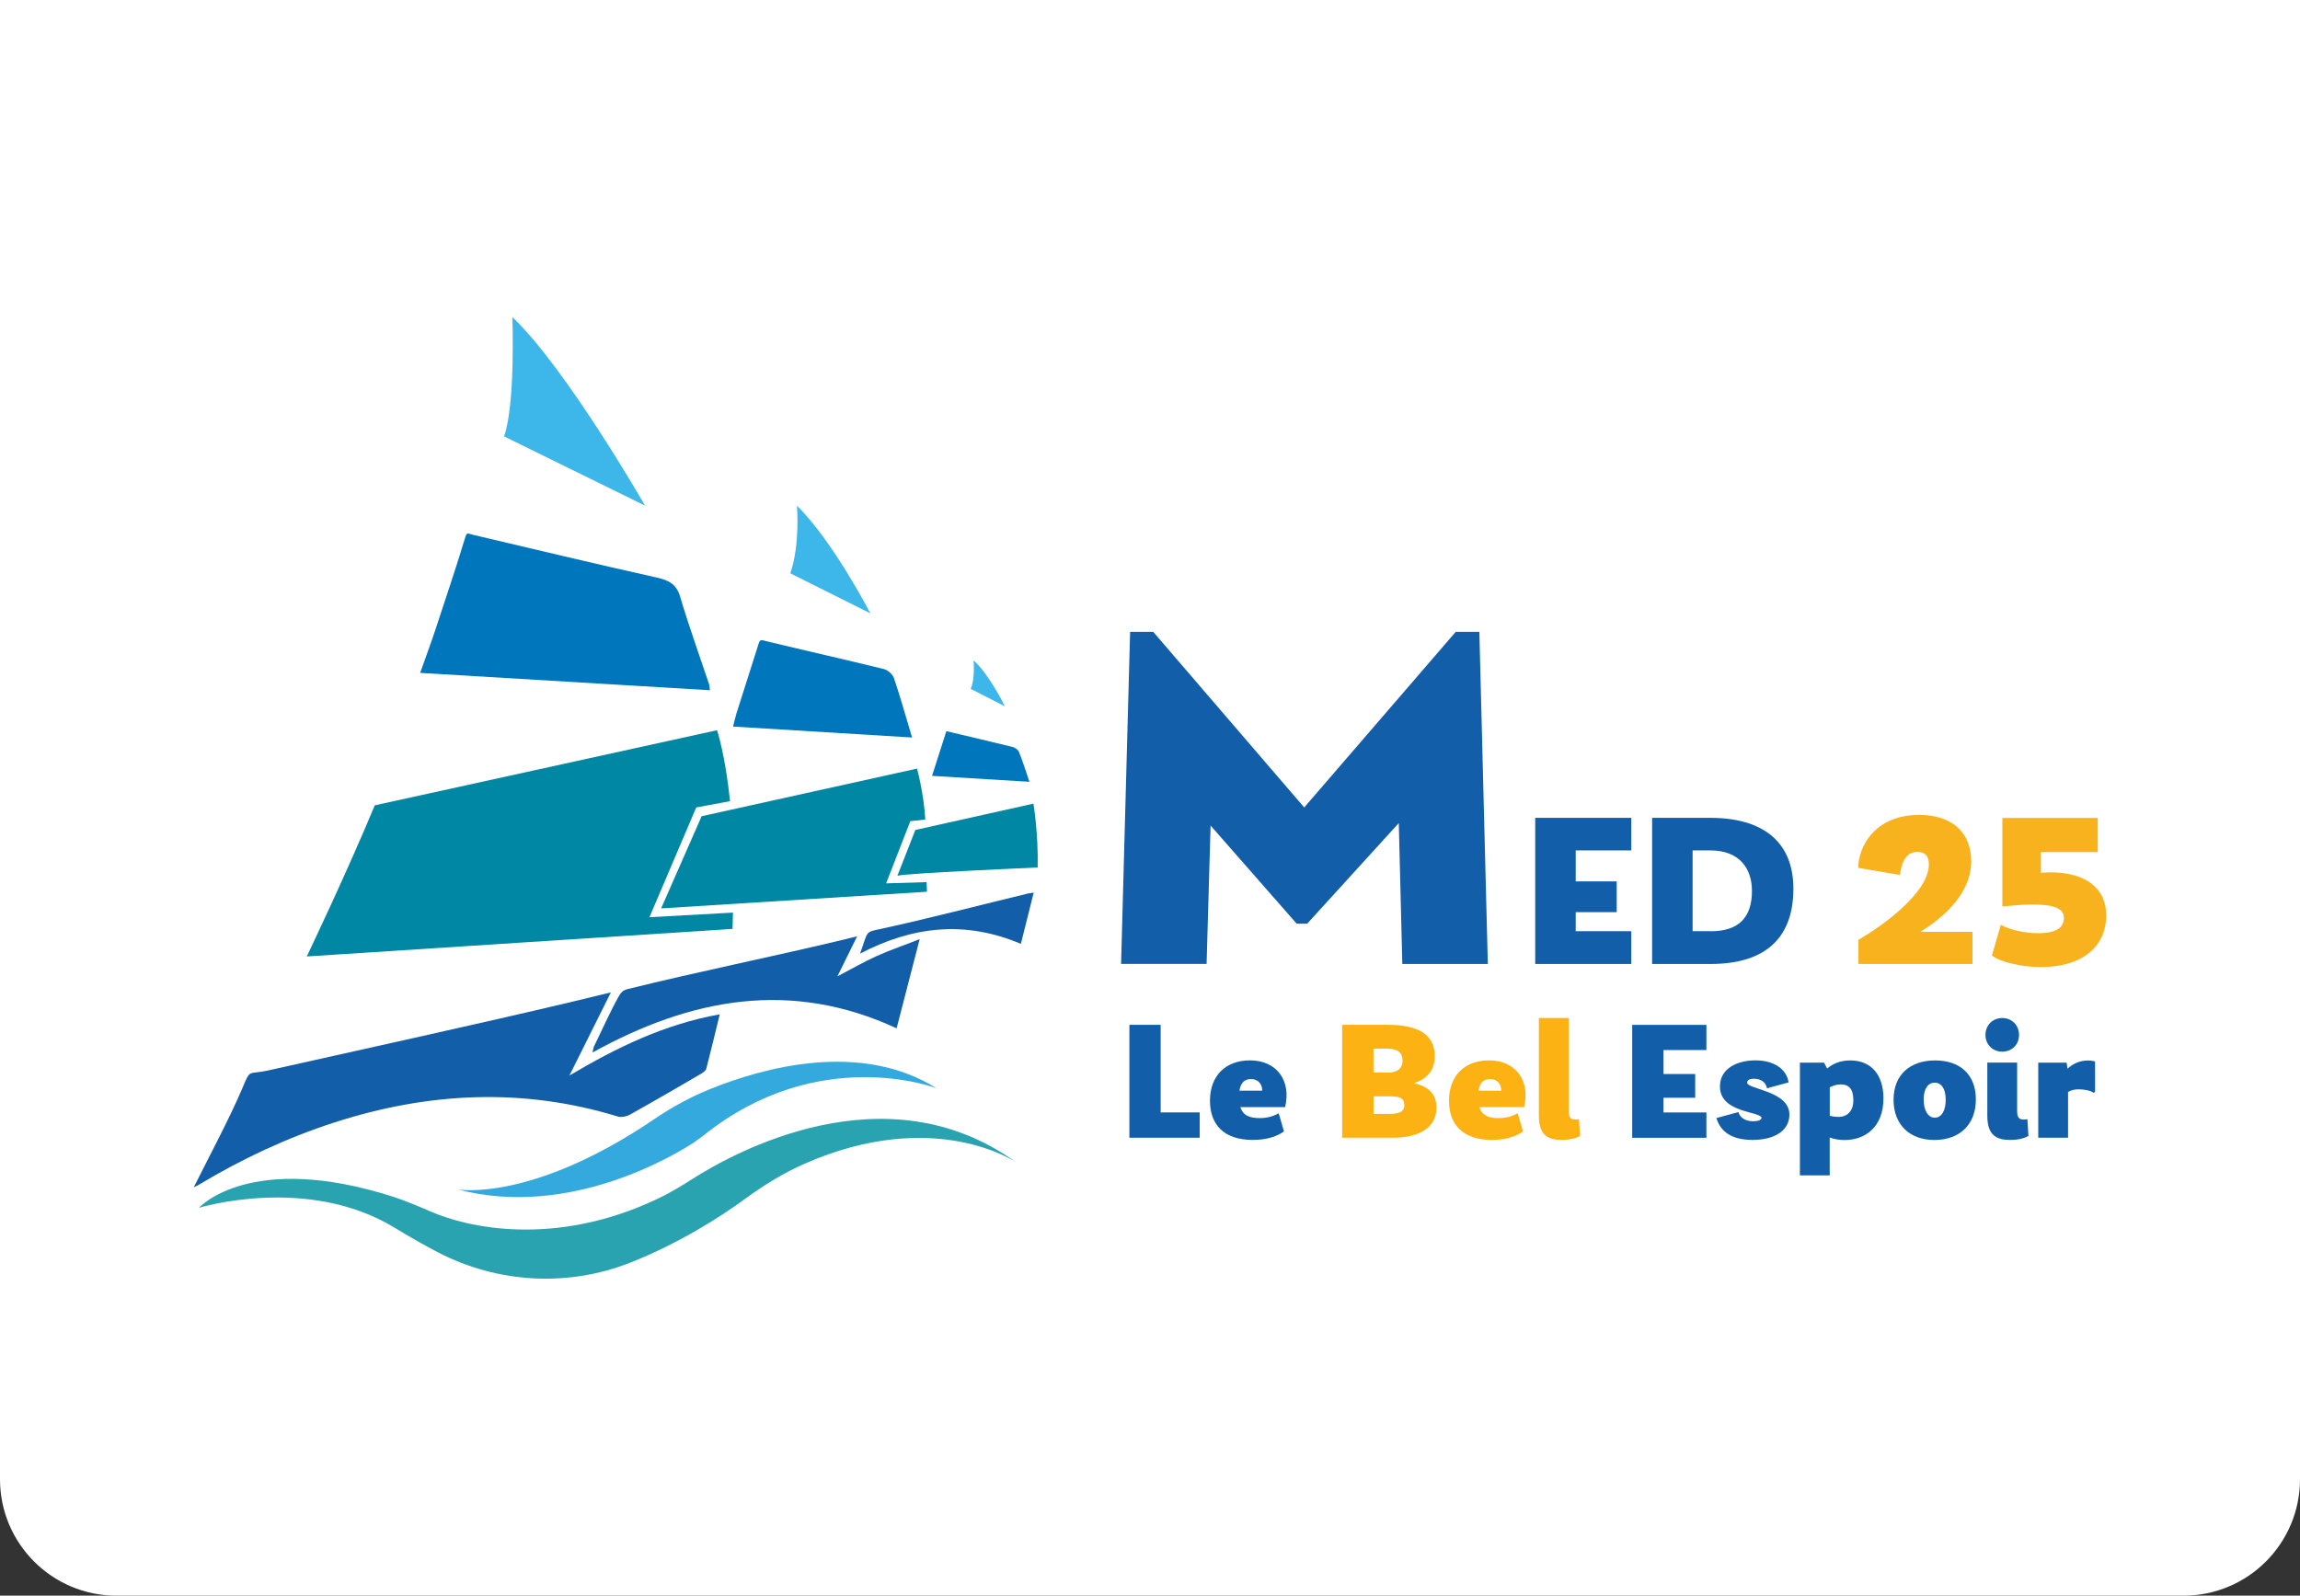
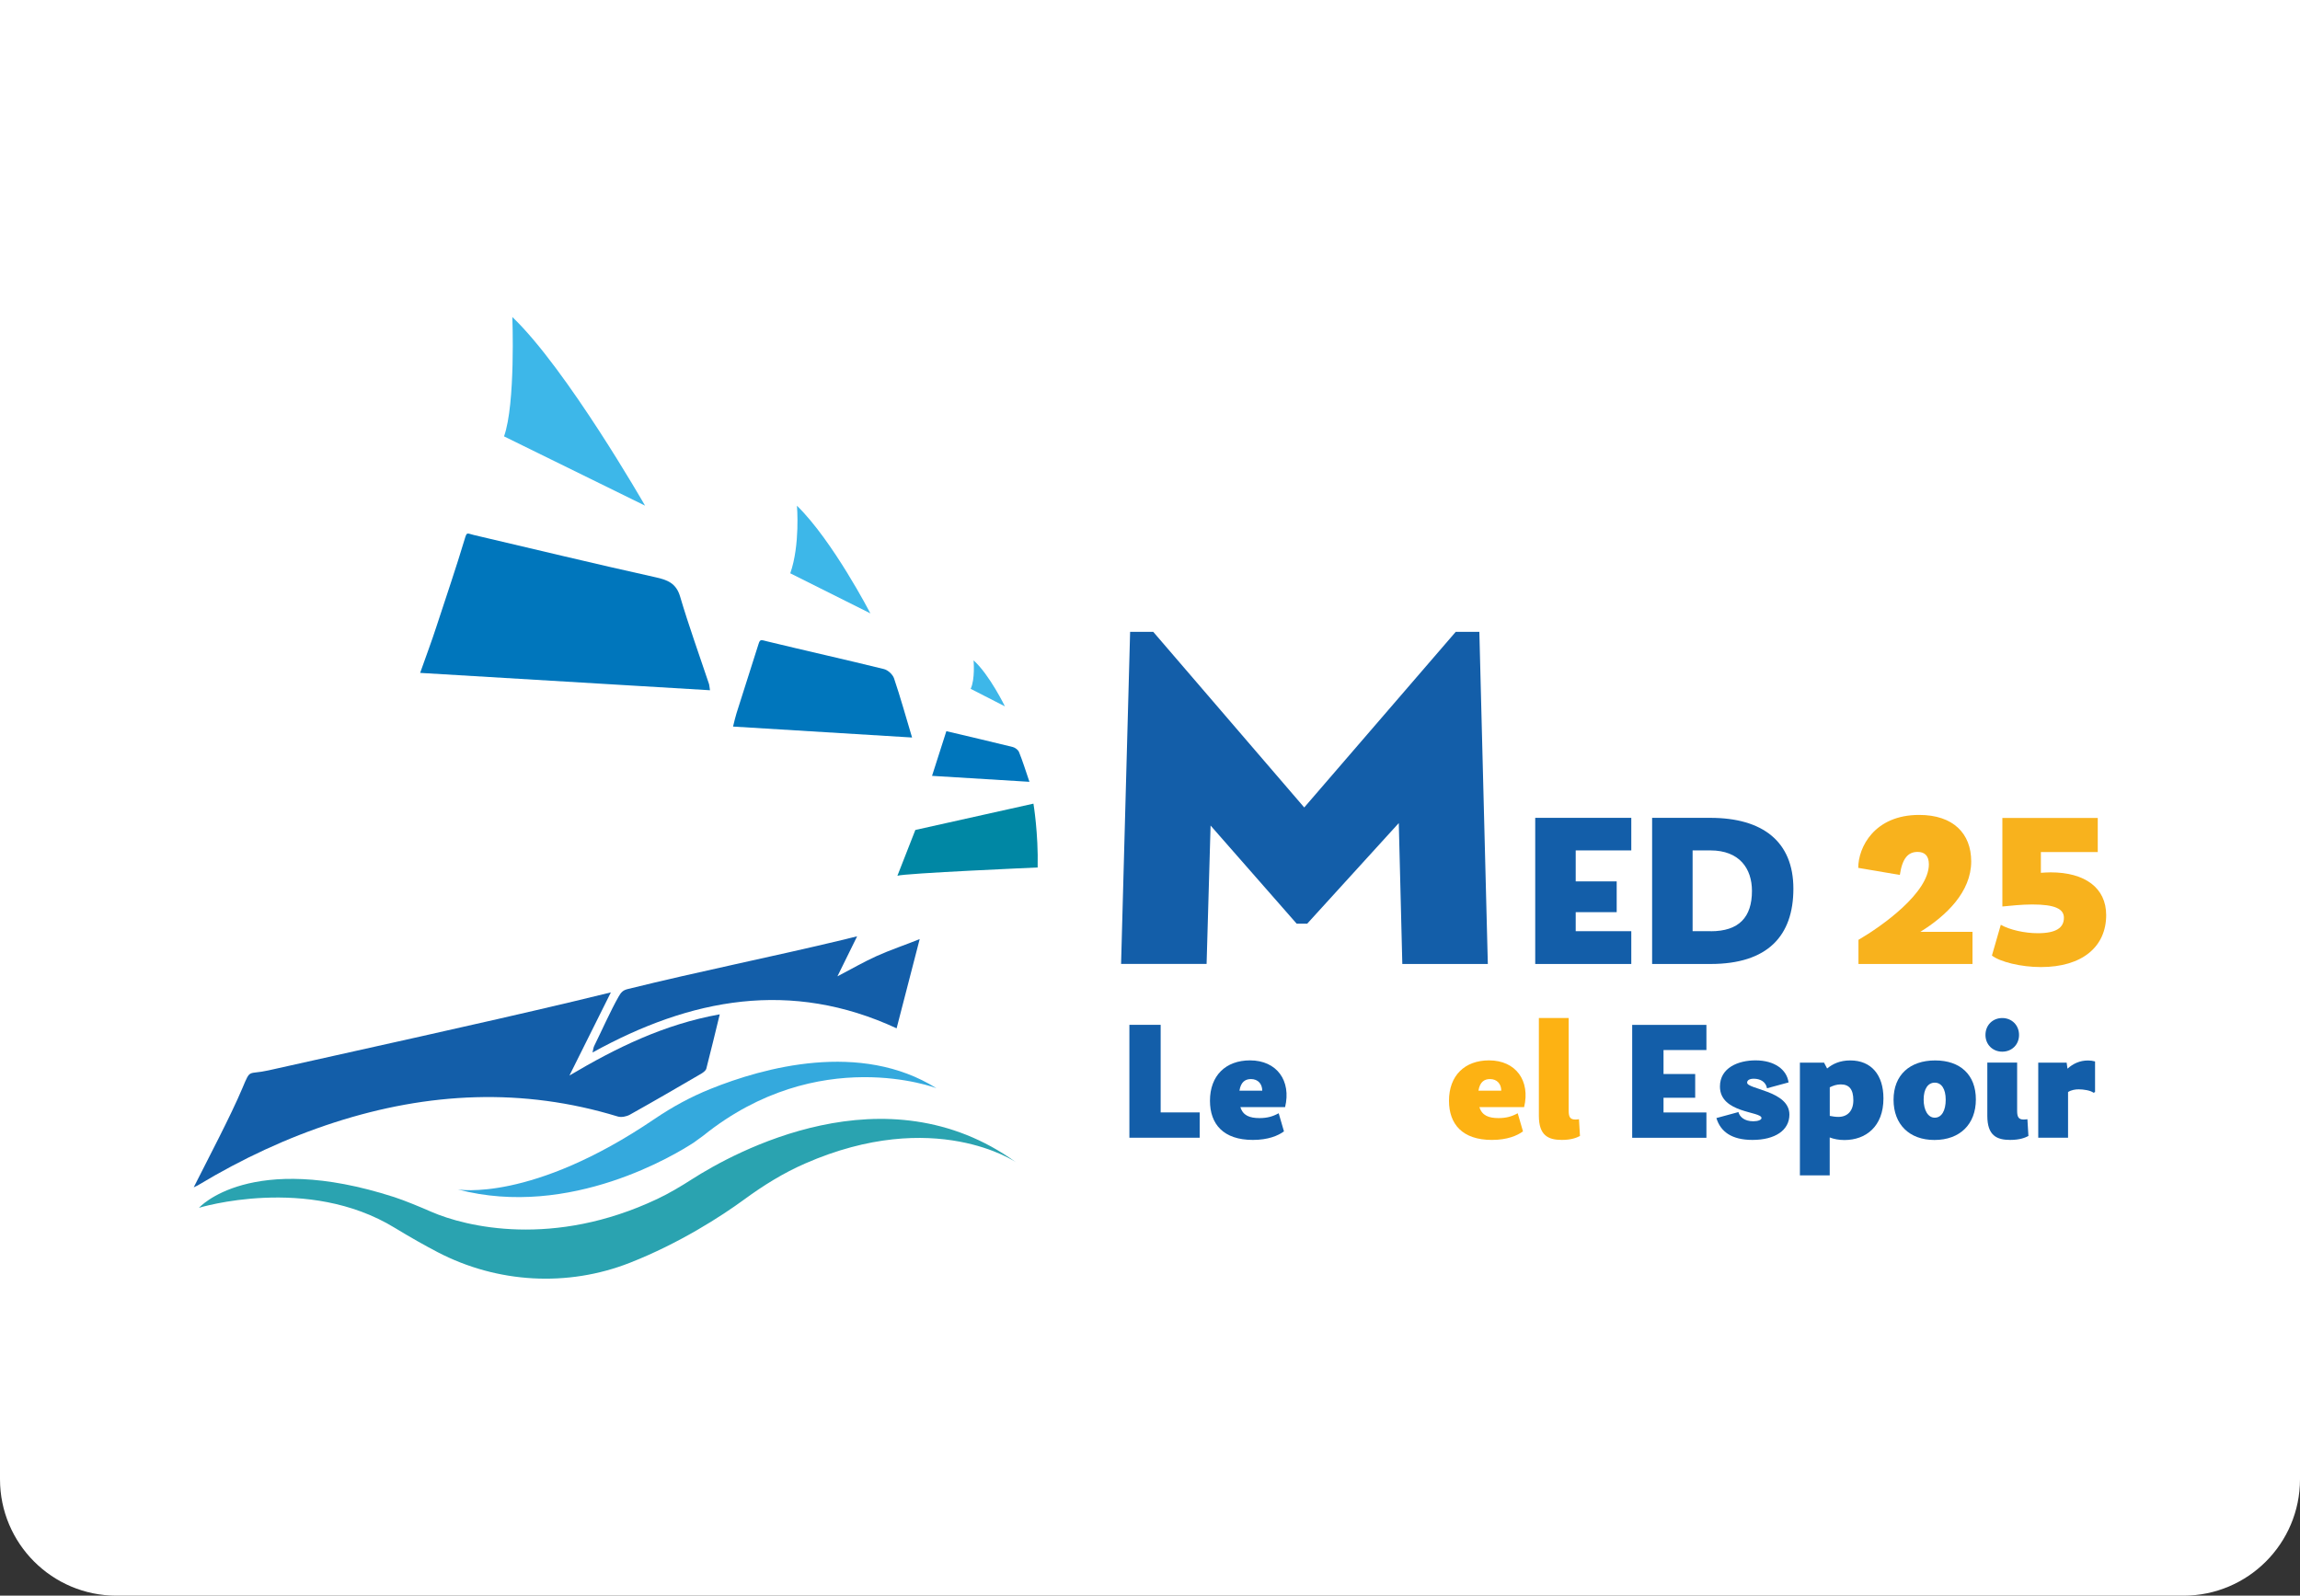
<svg xmlns="http://www.w3.org/2000/svg" id="Calque_2" viewBox="0 0 409.64 284.22">
  <rect x="0" y="0" width="409.64" height="284.22" fill="#333333" stroke="none" />
  <defs>
    <style>.cls-1{fill:#0076bc;}.cls-2{fill:#135ea9;}.cls-3{fill:#0087a4;}.cls-4{fill:#f8b21d;}.cls-5{fill:#fff;}.cls-6{fill:#2aa3b0;}.cls-7{fill:#34a9dd;}.cls-8{fill:#3db7e9;}.cls-9{fill:#fdb213;}</style>
  </defs>
  <g id="Calque_1-2">
    <path class="cls-5" d="M0,0h409.64v263.49c0,11.45-9.29,20.74-20.74,20.74H20.74c-11.45,0-20.74-9.29-20.74-20.74V0h0Z" />
    <path class="cls-2" d="M34.52,211.46c2.53-5.04,6.57-12.68,8.65-17.63,1.51-3.58.91-2.33,4.66-3.17,17.62-3.96,36.67-8.09,54.23-12.26,2.09-.5,4.18-1.01,6.74-1.63-2.58,5.18-4.98,9.99-7.38,14.81,8.32-4.93,16.83-9.12,26.77-10.9-.84,3.43-1.58,6.55-2.39,9.67-.1.36-.54.68-.9.9-4.22,2.46-8.45,4.92-12.71,7.3-.6.34-1.53.52-2.16.33-16.95-5.18-33.76-4.33-50.47,1.06-8.48,2.74-16.49,6.5-24.12,11.08-.22.14-.47.25-.92.47Z" />
    <path class="cls-1" d="M126.46,122.95c-17.3-1.04-34.31-2.05-51.63-3.09,1.07-3.04,2.05-5.62,2.9-8.25,1.62-4.96,3.54-10.59,5.04-15.6.4-1.32.36-1.01,1.63-.71,10.71,2.51,21.63,5.15,32.37,7.53,2.08.46,3.66,1.04,4.36,3.43,1.54,5.22,3.4,10.34,5.12,15.5.09.25.1.54.2,1.17Z" />
    <path class="cls-2" d="M152.65,166.8c-1.13,2.29-2.31,4.69-3.5,7.11,2.56-1.34,4.71-2.58,6.96-3.6,2.51-1.13,5.14-2,7.69-3.03,0,0,0,0,0,0-1.35,5.23-2.7,10.45-4.11,15.89-18.81-8.72-36.64-5.38-54.16,4.31.13-.52.15-.87.3-1.17,1.31-2.65,2.89-6.22,4.35-8.79.44-.77.77-1.13,1.61-1.34,12.95-3.2,25.57-5.71,38.53-8.82.43-.1,1.62-.42,2.31-.57Z" />
    <path class="cls-1" d="M162.45,131.37c-10.72-.66-21.19-1.3-31.89-1.95.25-.97.39-1.67.61-2.35,1.25-3.89,2.7-8.46,3.93-12.36.29-.94.48-.71,1.63-.44,6.89,1.67,13.81,3.21,20.7,4.91.71.17,1.57.96,1.8,1.65,1.14,3.36,2.09,6.8,3.21,10.53Z" />
-     <path class="cls-2" d="M153.18,169.86c1.48-4.03.81-3.78,3.56-4.37,8.44-1.82,17.99-4.32,26.39-6.34.2-.05.41-.06.98-.15-.78,3.1-1.5,5.99-2.29,9.13-9.93-4.23-19.37-3.12-28.64,1.74Z" />
    <path class="cls-1" d="M183.34,139.26c-5.93-.36-11.5-.71-17.34-1.06.87-2.74,1.69-5.29,2.55-7.96,4.02.95,7.92,1.86,11.82,2.82.43.11.96.5,1.12.9.65,1.61,1.17,3.27,1.86,5.31Z" />
    <path class="cls-8" d="M91.25,56.47s.59,15.46-1.48,21.26l25.12,12.34s-13.97-24.39-23.64-33.6Z" />
    <path class="cls-8" d="M141.94,90.07s.59,6.99-1.19,12.05l14.27,7.14s-6.69-12.93-13.08-19.18Z" />
    <path class="cls-8" d="M173.4,117.65s.29,3.35-.52,5.05l6.1,3.12s-2.75-5.65-5.57-8.18Z" />
    <path class="cls-2" d="M264.99,171.71h-15.23l-.63-25.1-16.31,17.92h-1.88l-15.33-17.48-.71,24.65h-15.23l1.61-59.15h4.12l26.89,31.28,26.98-31.28h4.21l1.51,59.16Z" />
    <path class="cls-2" d="M290.54,151.48h-9.9v5.52h7.3v5.48h-7.3v3.39h9.9v5.84h-17.11v-26.03h17.11v5.8Z" />
    <path class="cls-2" d="M304.62,145.68c9.31,0,14.79,4.22,14.79,12.62s-4.58,13.41-14.75,13.41h-10.41v-26.03h10.37ZM304.69,165.88c5.05,0,7.34-2.52,7.34-7.18,0-3.98-2.21-7.22-7.41-7.22h-3.16v14.39h3.24Z" />
    <path class="cls-4" d="M351.31,165.99v5.72h-20.31v-4.3c4.26-2.48,12.54-8.4,12.54-13.45,0-1.58-.79-2.21-2.01-2.21-1.7,0-2.72,1.14-3.16,4.1l-7.41-1.26c0-3.63,2.84-9.43,10.85-9.43,6.07,0,9.27,3.31,9.27,8.28,0,5.44-4.46,9.7-9.07,12.55h9.31Z" />
    <path class="cls-4" d="M375.12,162.99c0,5.68-4.3,9.27-11.63,9.27-3.58,0-7.3-.94-8.72-2.05l1.58-5.48c1.58.9,4.26,1.5,6.59,1.5,3.28,0,4.65-.98,4.65-2.76,0-1.58-1.62-2.36-5.64-2.36-1.9,0-4.02.24-5.32.36v-15.77h16.99v6.07h-10.13v3.7c.63-.04,1.22-.08,1.74-.08,6.11,0,9.89,2.76,9.89,7.61Z" />
    <path class="cls-2" d="M206.72,198.15h6.95v4.51h-12.52v-20.11h5.57v15.6Z" />
    <path class="cls-2" d="M228.87,197.21h-7.95c.46,1.49,1.64,1.95,3.41,1.95,1.37,0,2.35-.28,3.41-.86l.94,3.23c-1.04.76-2.8,1.52-5.54,1.52-5.24,0-7.64-2.8-7.64-6.98,0-4.48,2.81-7.19,7.13-7.19,4.78,0,7.38,3.63,6.25,8.33ZM220.76,194.28h4.05c0-1.19-.73-2.07-2.01-2.07-.98,0-1.8.48-2.05,2.07Z" />
-     <path class="cls-9" d="M255.83,197.3c0,3.75-3.35,5.36-7.77,5.36h-9.02v-20.11h8.14c5.31,0,8.35,1.67,8.35,5.54,0,2.74-1.52,4.14-3.72,4.85,2.56.59,4.02,1.86,4.02,4.36ZM247.09,186.79h-2.47v4.27h2.5c2.07,0,2.68-1.01,2.68-2.16,0-1.31-.76-2.1-2.71-2.1ZM247.34,198.42c1.79,0,2.77-.33,2.77-1.59s-.82-1.55-2.74-1.55h-2.74v3.14h2.72Z" />
    <path class="cls-9" d="M271.44,197.21h-7.95c.46,1.49,1.64,1.95,3.41,1.95,1.37,0,2.35-.28,3.41-.86l.94,3.23c-1.04.76-2.8,1.52-5.54,1.52-5.24,0-7.64-2.8-7.64-6.98,0-4.48,2.81-7.19,7.13-7.19,4.78,0,7.38,3.63,6.25,8.33ZM263.33,194.28h4.05c0-1.19-.73-2.07-2.01-2.07-.98,0-1.8.48-2.05,2.07Z" />
    <path class="cls-9" d="M274.08,198.76v-17.43h5.31v16.54c0,1.16.3,1.55,1.22,1.55.18,0,.46-.03.61-.06l.18,2.99c-.58.3-1.52.7-3.23.7-2.45,0-4.09-.82-4.09-4.29Z" />
    <path class="cls-2" d="M303.92,187.04h-7.64v4.27h5.64v4.23h-5.64v2.62h7.64v4.51h-13.22v-20.11h13.22v4.48Z" />
    <path class="cls-2" d="M305.69,199.16l3.93-1.07c.21.82,1.04,1.64,2.65,1.64.85,0,1.46-.25,1.46-.58,0-1.22-7.4-.82-7.4-5.61,0-3.35,3.26-4.66,6.34-4.66,3.38,0,5.57,1.64,5.88,3.93l-3.84,1.04c-.21-1.19-1.25-1.7-2.35-1.7-.73,0-1.19.25-1.19.7,0,1.19,7.53,1.44,7.53,5.69,0,2.8-2.56,4.51-6.58,4.51-3.69,0-5.69-1.46-6.42-3.89Z" />
    <path class="cls-2" d="M335.45,195.66c0,5-3.14,7.41-6.95,7.41-1.01,0-1.89-.18-2.62-.46v6.76h-5.31v-20.08h4.3l.55,1.04c.98-.82,2.28-1.44,4.12-1.44,3.75,0,5.91,2.59,5.91,6.76ZM330.09,195.99c0-1.98-.76-2.83-2.25-2.83-.7,0-1.34.21-1.95.52v5.09c.49.09,1.01.18,1.52.18,1.67,0,2.68-1.1,2.68-2.96Z" />
    <path class="cls-2" d="M337.25,195.9c0-4.45,2.93-7.01,7.41-7.01s7.25,2.56,7.25,6.95-2.81,7.22-7.38,7.22c-4.47,0-7.28-2.78-7.28-7.16ZM346.54,195.9c0-1.95-.76-3.05-1.95-3.05s-1.98,1.09-1.98,3.01.79,3.23,1.98,3.23c1.22,0,1.95-1.25,1.95-3.2Z" />
    <path class="cls-2" d="M353.62,184.35c0-1.74,1.28-3.01,2.99-3.01s2.99,1.28,2.99,3.01-1.28,2.98-2.99,2.98c-1.71,0-2.99-1.27-2.99-2.98ZM353.95,198.76v-9.48h5.31v8.59c0,1.16.3,1.55,1.19,1.55.18,0,.48-.03.64-.06l.18,2.99c-.58.3-1.52.7-3.26.7-2.42,0-4.06-.82-4.06-4.29Z" />
    <path class="cls-2" d="M373.14,189.07v5.46l-.27.12c-.55-.43-1.8-.61-2.65-.61-.58,0-1.28.1-1.89.48v8.14h-5.31v-13.37h5.06l.15,1.07c.98-.88,2.16-1.46,3.66-1.46.48,0,.85.06,1.25.17Z" />
    <path class="cls-7" d="M81.53,211.87s13.08,2.36,35.07-12.57c3.12-2.12,6.46-3.94,9.96-5.34,9.45-3.81,26.71-8.58,40.21-.13,0,0-20.99-8.04-41.51,8.46-.23.18-1.44,1.06-1.68,1.22-3.01,1.98-21.97,13.66-42.05,8.36Z" />
    <path class="cls-6" d="M35.44,215.14s9.08-10.19,34.76-1.91c1.86.6,4.81,1.83,6.61,2.62,6.21,2.7,21.76,6.46,40.25-2.28,2.15-1.02,4.2-2.24,6.19-3.52,7.45-4.77,34.51-19.77,57.69-3.03,0,0-14.44-9.9-37.59.25-3.84,1.68-7.41,3.9-10.79,6.38-4.12,3.02-11.59,7.83-20.34,11.27-11.15,4.39-23.66,3.65-34.28-1.88-2.28-1.19-4.81-2.62-7.61-4.32-15.54-9.52-34.89-3.58-34.89-3.58Z" />
-     <path class="cls-3" d="M66.75,143.45l60.96-13.38s1.48,4.46,2.31,12.64l-6.02,1.12-8.33,19.55,14.87-.82-.07,2.9-75.83,4.91s6.91-14.43,12.11-26.92Z" />
-     <path class="cls-3" d="M124.96,145.39l38.36-8.48s1.19,4.23,1.48,9.07l-2.67.29-4.31,11.08,7.21-.22.07,1.71-47.35,2.97,7.22-16.43Z" />
    <path class="cls-3" d="M163.02,147.84l21.04-4.69s.89,5.28.75,11.37c0,0-23.94,1.04-24.98,1.48l3.2-8.17Z" />
  </g>
</svg>